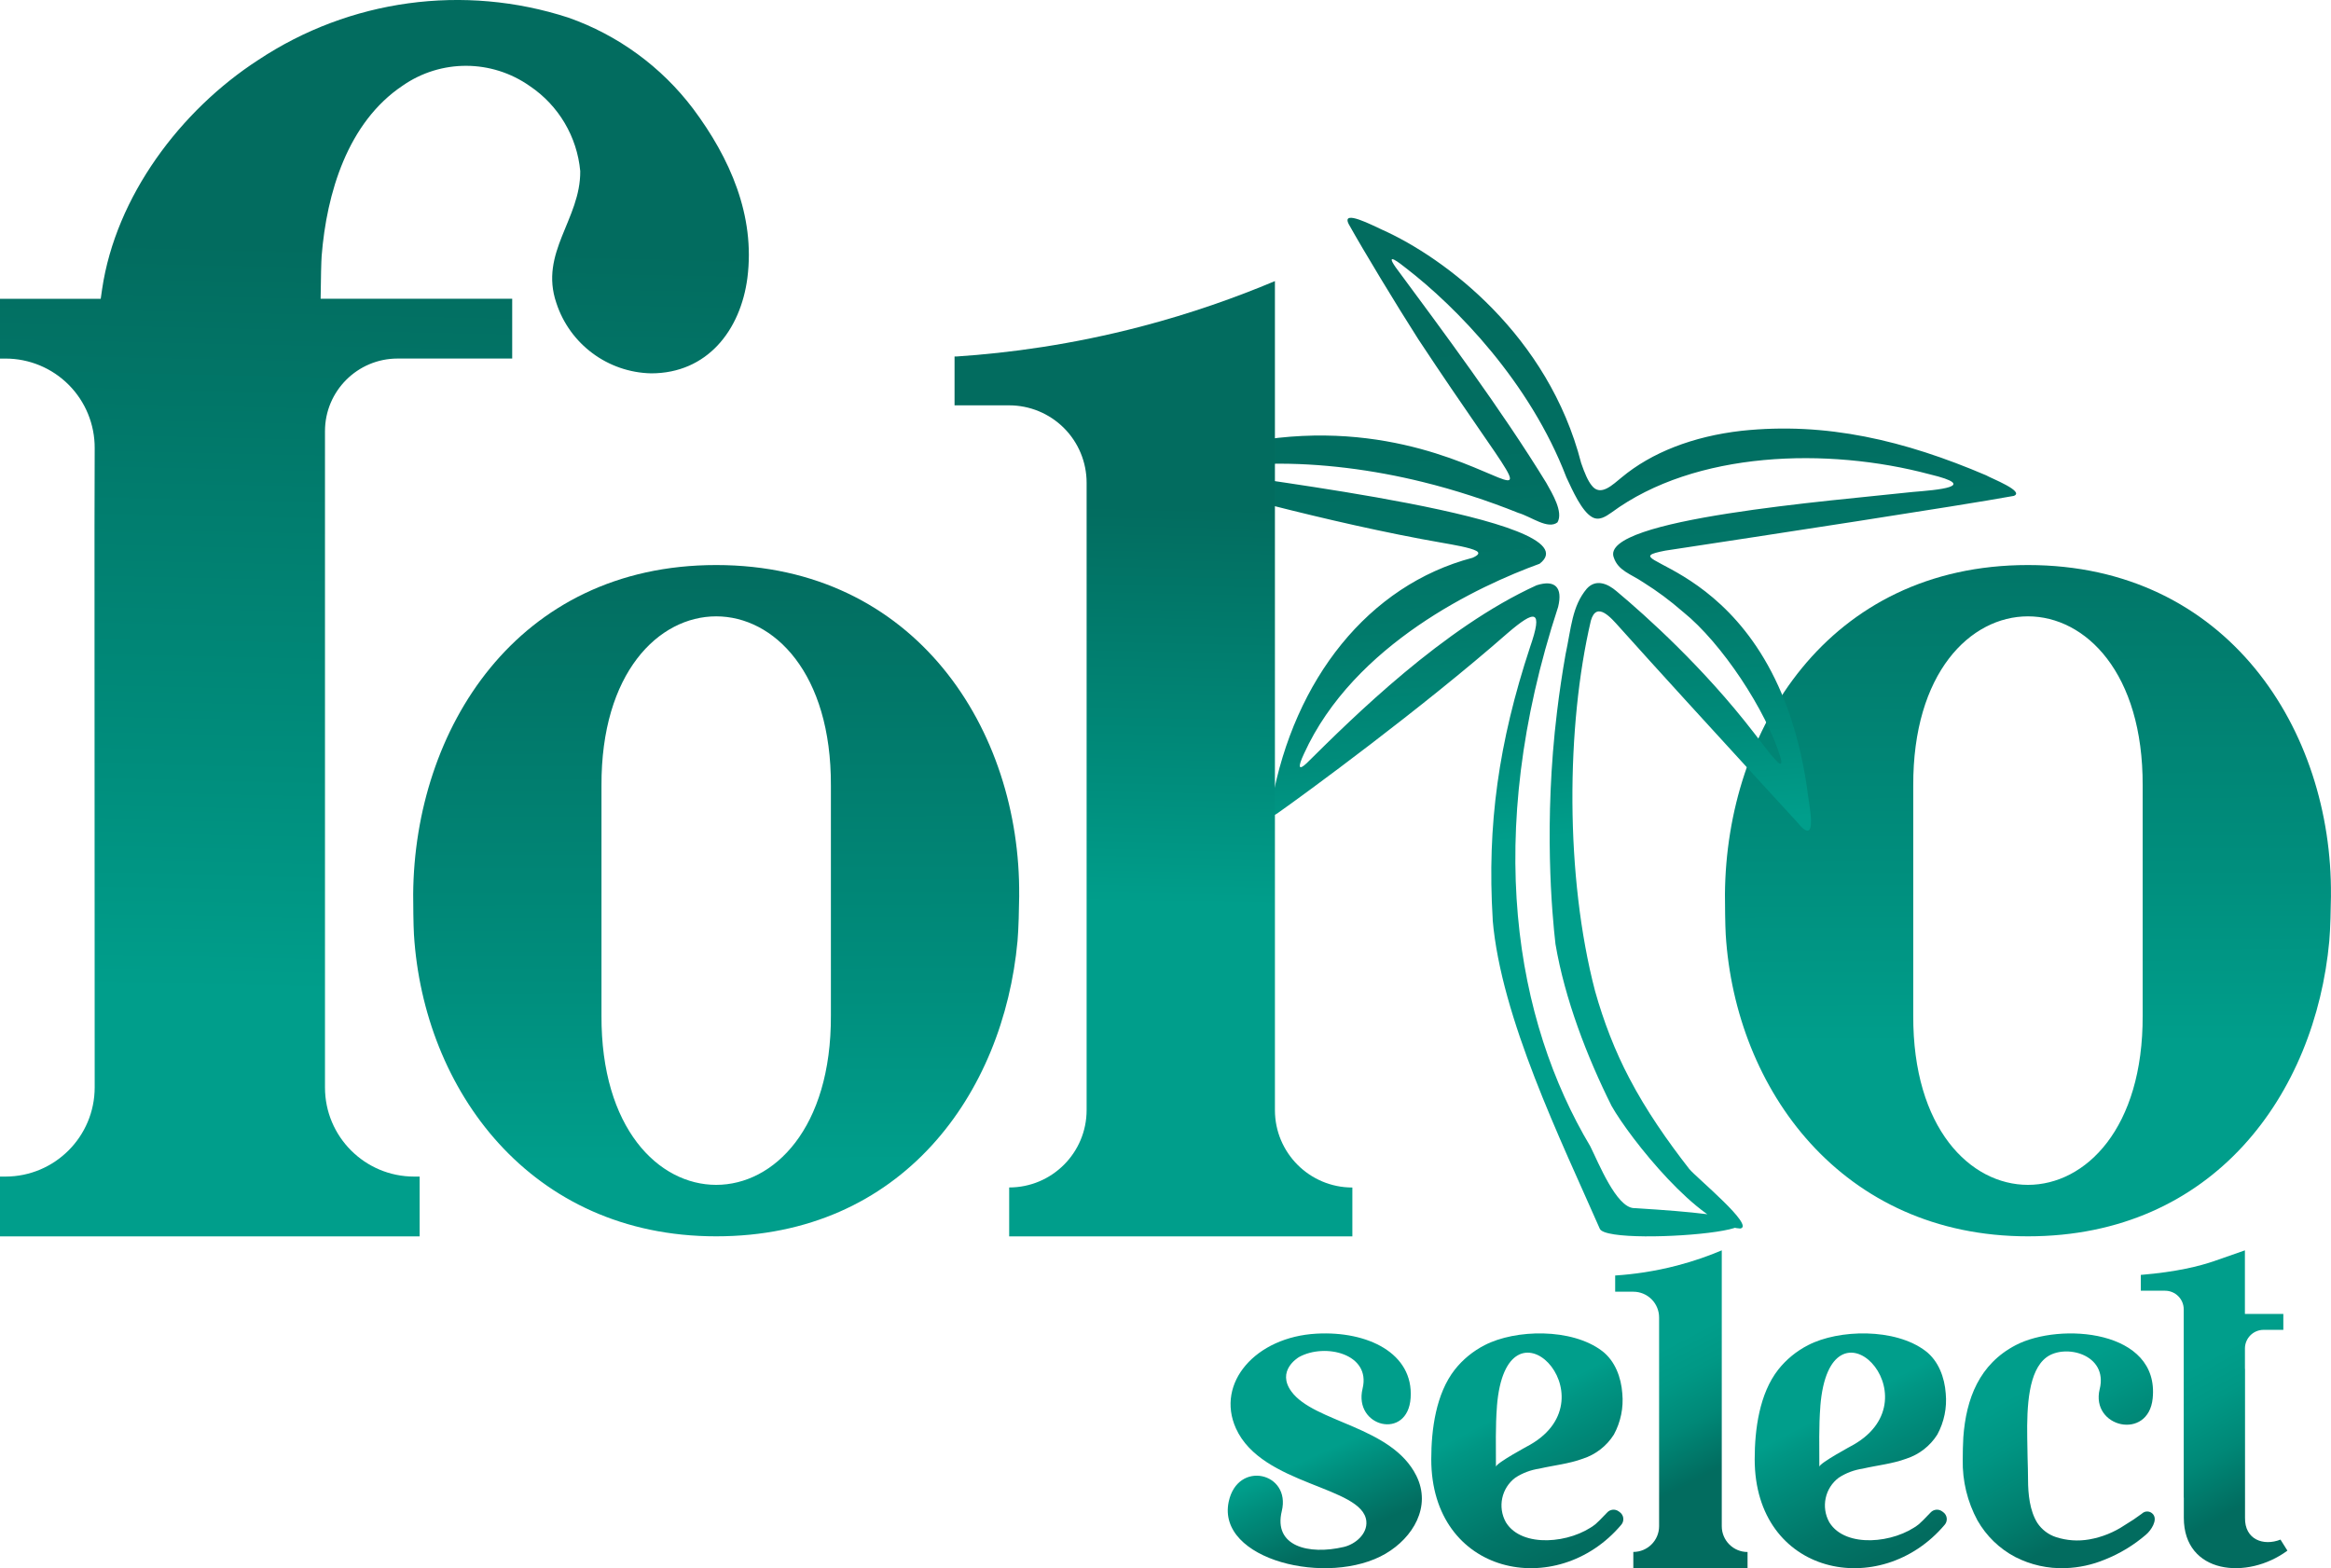
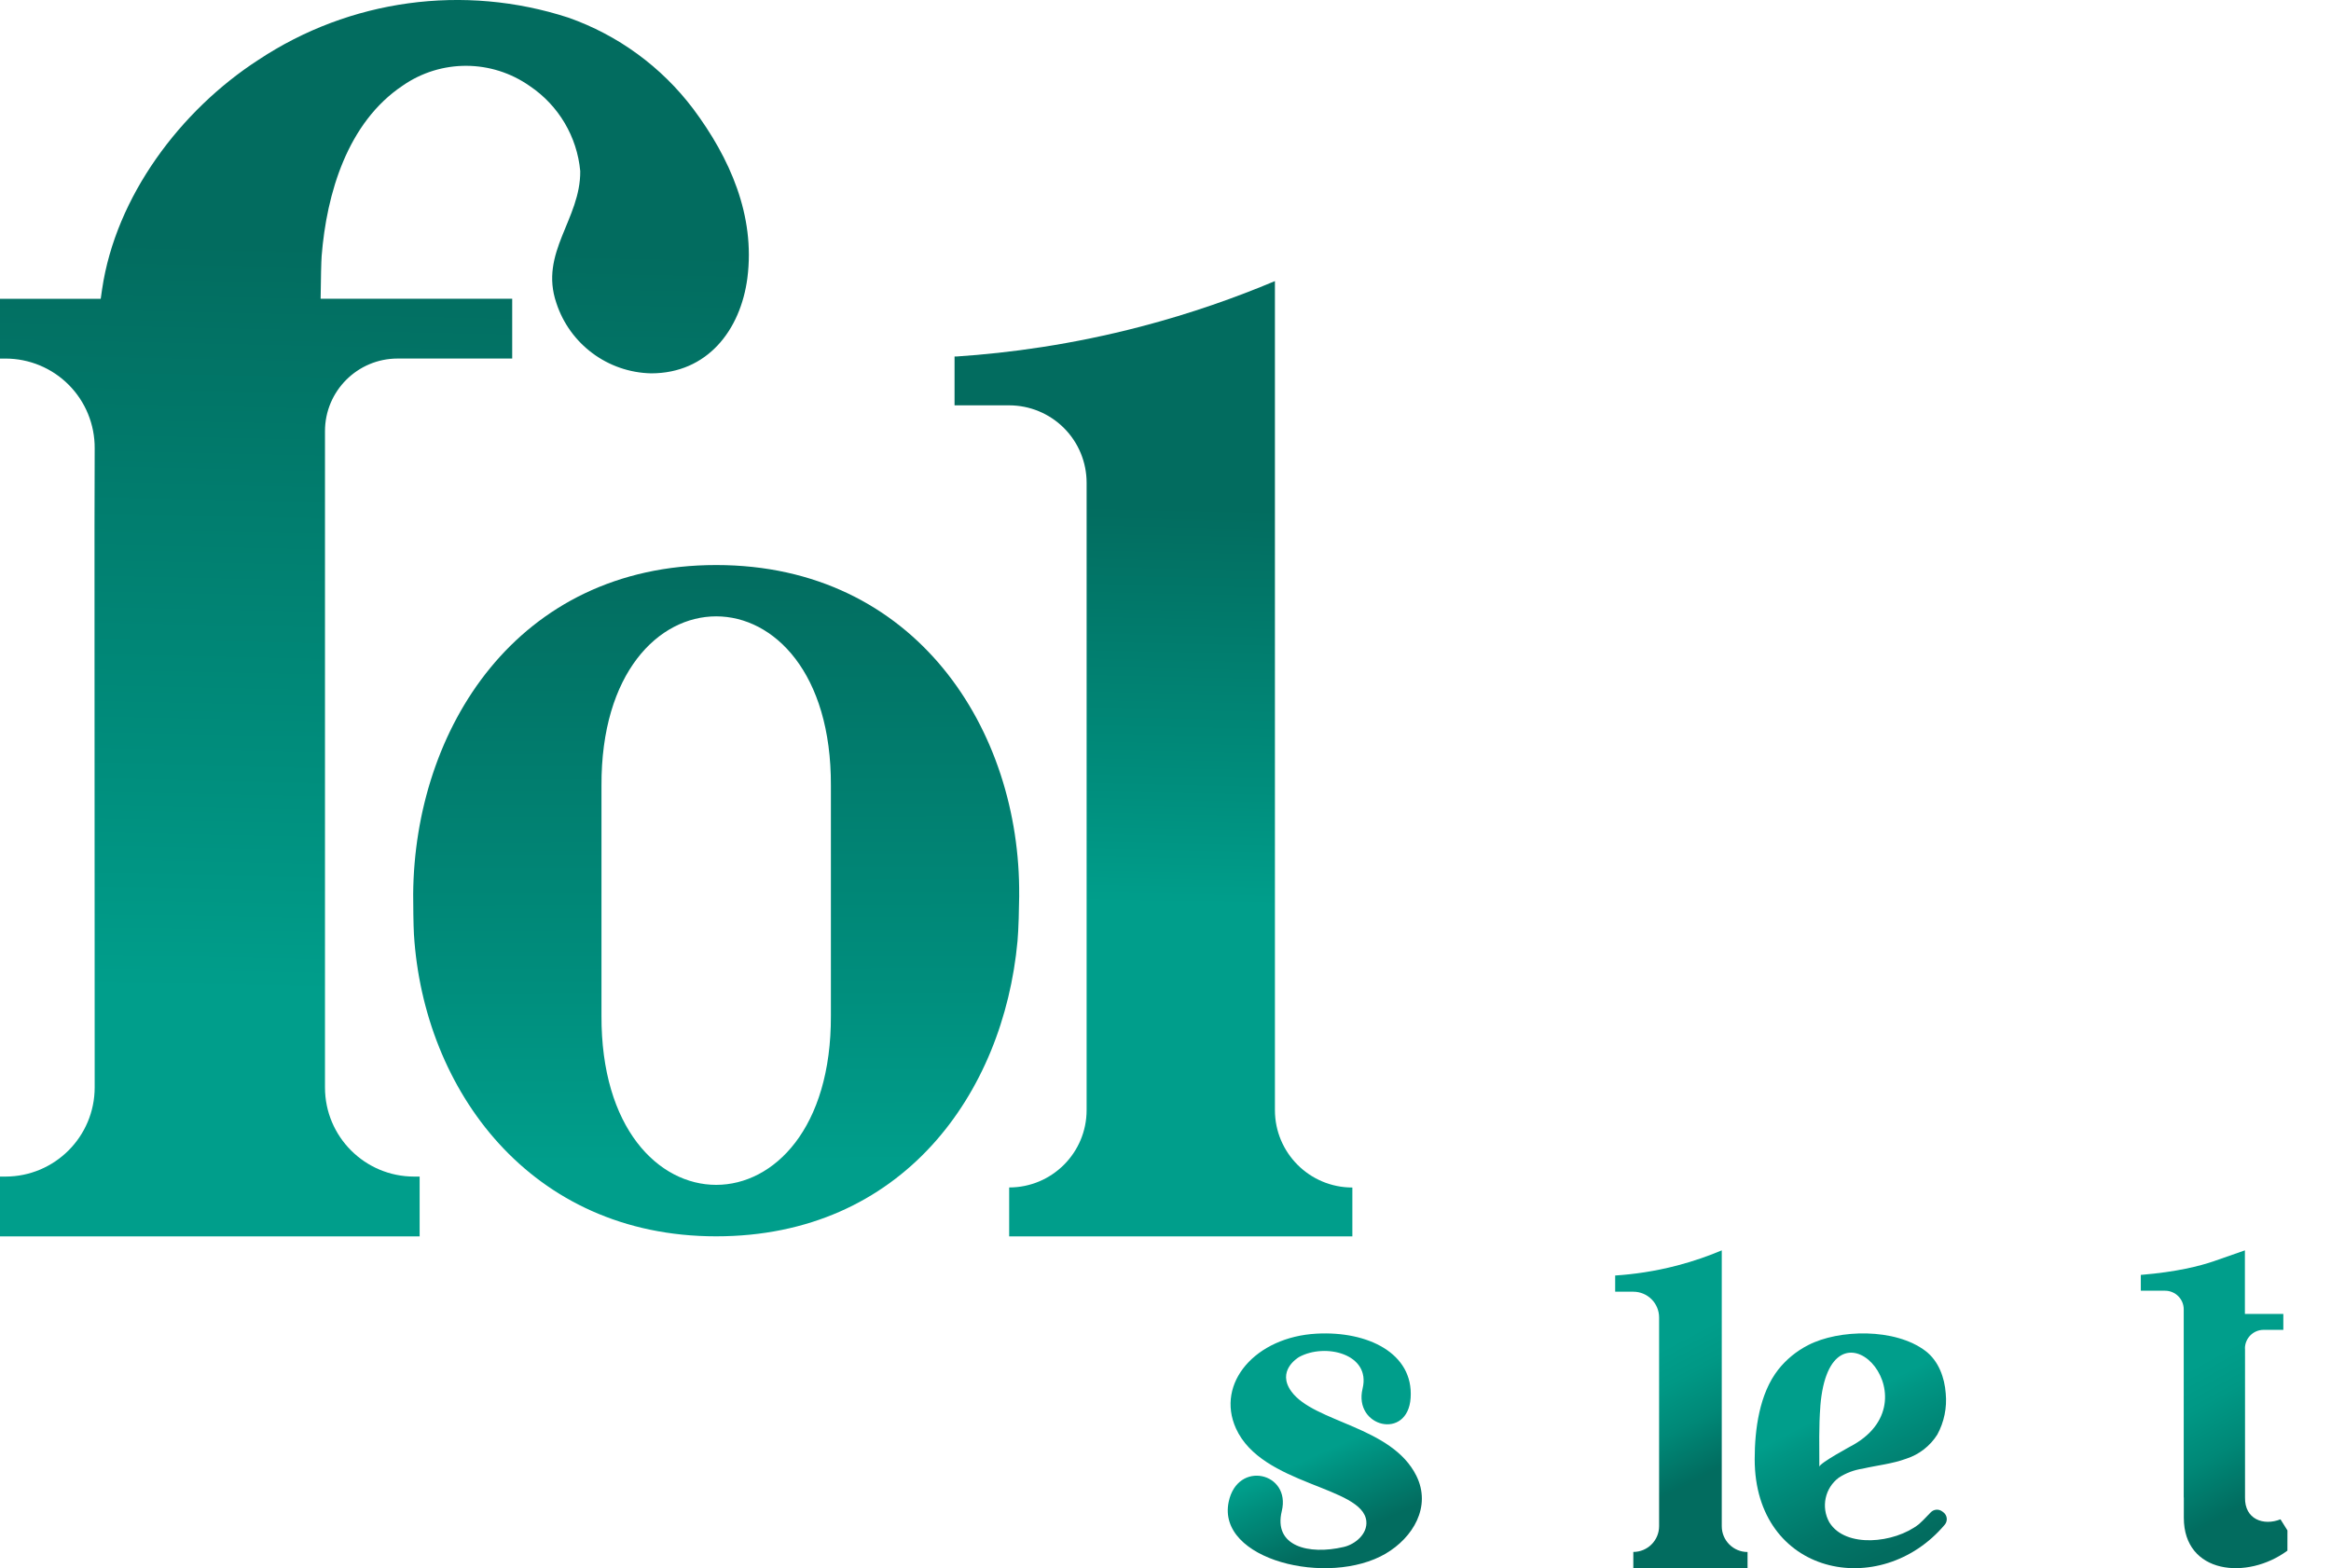
<svg xmlns="http://www.w3.org/2000/svg" xmlns:xlink="http://www.w3.org/1999/xlink" height="507.36" width="754.01" viewBox="0 0 754.01 507.36" id="Layer_2">
  <defs>
    <style>
      .cls-1 {
        fill: url(#linear-gradient-2);
      }

      .cls-2 {
        fill: url(#linear-gradient-10);
      }

      .cls-3 {
        fill: url(#linear-gradient-4);
      }

      .cls-4 {
        fill: url(#linear-gradient-3);
      }

      .cls-5 {
        fill: url(#linear-gradient-5);
      }

      .cls-6 {
        fill: url(#linear-gradient-8);
      }

      .cls-7 {
        fill: url(#linear-gradient-7);
      }

      .cls-8 {
        fill: url(#linear-gradient-9);
      }

      .cls-9 {
        fill: url(#linear-gradient-11);
      }

      .cls-10 {
        fill: url(#linear-gradient-6);
      }

      .cls-11 {
        fill: url(#linear-gradient);
      }
    </style>
    <linearGradient gradientUnits="userSpaceOnUse" y2="529.8" x2="453.83" y1="470.05" x1="427.09" id="linear-gradient">
      <stop stop-color="#009e8b" offset="0" />
      <stop stop-color="#008e7d" offset=".13" />
      <stop stop-color="#026c5f" offset=".43" />
    </linearGradient>
    <linearGradient gradientUnits="userSpaceOnUse" y2="510.82" x2="517.92" y1="455.71" x1="489.21" id="linear-gradient-2">
      <stop stop-color="#009e8b" offset="0" />
      <stop stop-color="#009684" offset=".09" />
      <stop stop-color="#017769" offset=".54" />
      <stop stop-color="#026c5f" offset=".79" />
    </linearGradient>
    <linearGradient gradientUnits="userSpaceOnUse" y2="476.45" x2="553.44" y1="438.57" x1="533.49" id="linear-gradient-3">
      <stop stop-color="#009e8b" offset="0" />
      <stop stop-color="#009885" offset=".26" />
      <stop stop-color="#087" offset=".6" />
      <stop stop-color="#016d60" offset=".98" />
      <stop stop-color="#026c5f" offset="1" />
    </linearGradient>
    <linearGradient gradientUnits="userSpaceOnUse" y2="502.46" x2="686.95" y1="448.3" x1="656.54" id="linear-gradient-4">
      <stop stop-color="#009e8b" offset="0" />
      <stop stop-color="#009583" offset=".22" />
      <stop stop-color="#017f6f" offset=".56" />
      <stop stop-color="#026c5f" offset=".79" />
    </linearGradient>
    <linearGradient gradientUnits="userSpaceOnUse" y2="482.38" x2="734.56" y1="440.88" x1="711.6" id="linear-gradient-5">
      <stop stop-color="#009e8b" offset="0" />
      <stop stop-color="#009885" offset=".26" />
      <stop stop-color="#087" offset=".6" />
      <stop stop-color="#016d60" offset=".98" />
      <stop stop-color="#026c5f" offset="1" />
    </linearGradient>
    <linearGradient xlink:href="#linear-gradient-2" y2="510.82" x2="622.53" y1="455.71" x1="593.82" id="linear-gradient-6" />
    <linearGradient gradientUnits="userSpaceOnUse" y2="79.45" x2="121.35" y1="321.63" x1="116.1" id="linear-gradient-7">
      <stop stop-color="#009e8b" offset="0" />
      <stop stop-color="#008e7d" offset=".29" />
      <stop stop-color="#026c5f" offset="1" />
    </linearGradient>
    <linearGradient xlink:href="#linear-gradient-7" y2="180.28" x2="231.43" y1="376.31" x1="231.85" id="linear-gradient-8" />
    <linearGradient xlink:href="#linear-gradient-7" y2="141.53" x2="655.61" y1="337.56" x1="656.11" id="linear-gradient-9" />
    <linearGradient gradientUnits="userSpaceOnUse" y2="103.69" x2="508.89" y1="269.27" x1="522.58" id="linear-gradient-10">
      <stop stop-color="#009e8b" offset="0" />
      <stop stop-color="#008c7b" offset=".18" />
      <stop stop-color="#017a6b" offset=".43" />
      <stop stop-color="#016f62" offset=".7" />
      <stop stop-color="#026c5f" offset="1" />
    </linearGradient>
    <linearGradient xlink:href="#linear-gradient-7" y2="163.8" x2="375.19" y1="292.44" x1="372.33" id="linear-gradient-11" />
  </defs>
  <g id="FS">
    <g>
      <g>
        <path d="M448.25,502.64c-18.51,10.86-54.8,2.04-50.8-16.78,2.88-13.56,20.21-9.44,17.17,3.03-2.77,11.37,8.65,14.27,20.05,11.6,3.7-.86,7.7-4.19,7.3-8.34-1.11-11.37-33.81-11.44-42.18-30.02-6.61-14.69,6.37-29.59,26.09-30.65,16.51-.9,31.39,6.32,30.42,20.79-.92,13.83-18.57,9.44-15.54-3.03,2.74-11.25-12.14-14.81-20.54-10.2-.56.33-7.3,4.52-2.51,11.13,7.33,10.1,32.5,11.21,40.46,27.33,4.92,9.98-1.13,19.98-9.93,25.14Z" class="cls-11" />
-         <path d="M524,489.27c.61.46,1.01,1.16,1.09,1.92.08.76-.15,1.53-.65,2.11-20.83,24.69-61.47,16.4-61.47-21.22,0-9.58,1.51-21.18,7.62-28.97,2.61-3.3,5.9-5.99,9.65-7.91,9.93-5.15,28.19-5.58,38,1.89,4.22,3.22,6.17,8.62,6.53,13.76.43,4.59-.52,9.21-2.72,13.27-2.33,3.7-5.88,6.46-10.03,7.81-4.56,1.68-9.43,2.14-14.14,3.23-2.74.41-5.36,1.39-7.69,2.9-4.5,3.35-5.82,9.52-3.09,14.43l.09.14c5.16,8.24,20.9,6.76,28.9.49.32-.25,2.34-2.21,3.79-3.79.97-1.05,2.58-1.2,3.73-.35l.39.29ZM484.22,455c-.51,6.5-.33,13.05-.33,19.56,0-1.22,10.91-7.05,11.07-7.15,26.93-15.44-7.7-51-10.75-12.42Z" class="cls-1" />
        <path d="M565.27,507.36h-36.94v-5.26c4.6,0,8.34-3.73,8.34-8.33v-67.53c0-2.21-.88-4.33-2.44-5.89-1.56-1.56-3.69-2.44-5.89-2.44h-5.88v-5.26h.24c5.65-.38,12.4-1.28,19.82-3.22,5.46-1.43,10.29-3.15,14.42-4.9v89.25c0,4.6,3.73,8.34,8.34,8.34v5.26Z" class="cls-4" />
-         <path d="M679.2,449.4c2.74-11.28-11.26-14.76-17.25-10.25-5.78,4.35-6.36,15.62-6.2,25.98.02,1.61.07,4.84.11,6.38.07,2.57.15,5,.15,7.14,0,4.63.54,10.13,3.01,14.06,1.44,2.17,3.57,3.79,6.05,4.6,3.47,1.12,7.15,1.37,10.74.74,4.12-.72,8.04-2.31,11.5-4.64,1.89-1.12,3.71-2.34,5.47-3.65l.12-.1c.49-.45,1.13-.68,1.79-.64.66.03,1.28.34,1.71.83.02.03.04.05.07.08l.04.05c1.47,1.87-.7,5.15-2.34,6.53-3.96,3.41-8.47,6.14-13.33,8.07-4.05,1.68-8.37,2.62-12.75,2.76-5.63.21-11.22-1.04-16.23-3.61-5.11-2.69-9.33-6.79-12.19-11.8-3.27-6.03-4.92-12.81-4.78-19.67,0-1.89.06-5.41.19-7.26.9-12.45,5.15-23.68,17-29.83,14.25-7.39,46.51-5.01,44.25,17.26-1.4,13.77-20.18,9.43-17.14-3.03Z" class="cls-3" />
-         <path d="M739.91,501.68c-12.98,9.62-33.51,7.6-33.51-10.64v-6.54h-.03v-60.88c0-3.33-2.7-6.03-6.04-6.03h-7.84v-5.14h.23c11.4-.96,18.74-2.81,23.48-4.44,1.37-.47,9.96-3.48,9.96-3.48h0v20.58h12.43v5.14h-6.39c-3.33,0-6.03,2.7-6.03,6.04v6.56h.03v48.21c-.14,7.04,5.97,9.23,11.47,7.05l2.25,3.59Z" class="cls-5" />
+         <path d="M739.91,501.68c-12.98,9.62-33.51,7.6-33.51-10.64v-6.54h-.03v-60.88c0-3.33-2.7-6.03-6.04-6.03h-7.84v-5.14h.23c11.4-.96,18.74-2.81,23.48-4.44,1.37-.47,9.96-3.48,9.96-3.48h0v20.58h12.43v5.14h-6.39c-3.33,0-6.03,2.7-6.03,6.04h.03v48.21c-.14,7.04,5.97,9.23,11.47,7.05l2.25,3.59Z" class="cls-5" />
        <path d="M628.62,489.27c.61.46,1.01,1.16,1.09,1.92.08.76-.15,1.53-.65,2.11-20.83,24.69-61.47,16.4-61.47-21.22,0-9.58,1.51-21.18,7.62-28.97,2.61-3.3,5.9-5.99,9.65-7.91,9.93-5.15,28.19-5.58,38,1.89,4.22,3.22,6.17,8.62,6.53,13.76.43,4.59-.52,9.21-2.72,13.27-2.33,3.7-5.88,6.46-10.03,7.81-4.56,1.68-9.43,2.14-14.14,3.23-2.74.41-5.36,1.39-7.69,2.9-4.5,3.35-5.82,9.52-3.09,14.43l.09.14c5.16,8.24,20.9,6.76,28.9.49.32-.25,2.34-2.21,3.79-3.79.97-1.05,2.58-1.2,3.73-.35l.39.29ZM588.83,455c-.51,6.5-.33,13.05-.33,19.56,0-1.22,10.91-7.05,11.07-7.15,26.93-15.44-7.7-51-10.75-12.42Z" class="cls-10" />
      </g>
      <g>
        <path d="M241.76,89.92c-2.22,16.96-13,30.87-31.15,30.87-14.01-.31-26.29-9.43-30.64-22.75-5.59-16.35,7.87-27.07,7.72-42.68-1.02-11.14-7-21.23-16.28-27.49-12.32-8.7-28.76-8.78-41.15-.17-17.84,11.93-24.61,34.83-26.22,55.14-.13,1.7-.25,6.99-.33,13.82h61.97v19.34h-37.07c-12.97,0-23.49,10.52-23.49,23.49v212.33c0,15.93,12.91,28.84,28.84,28.84h1.78v19.35H0v-19.35h1.79c15.94-.02,28.84-12.95,28.84-28.89,0-127.54-.14-181.53,0-206.76.04-7.68-2.98-15.06-8.39-20.5-5.41-5.44-12.77-8.5-20.45-8.5H0v-19.34h32.58c.14-1.01.29-2,.44-3.06,4.42-30.12,25.44-57.96,50.49-74.19C113.12-.24,150.07-5.28,183.84,5.7c16.07,5.65,30.11,15.91,40.38,29.5,11.89,15.93,20.12,34.52,17.54,54.72Z" class="cls-7" />
        <path d="M329.68,289.75c-.03,3.56-.21,11.13-.54,14.67-4.52,49.38-37.29,95.57-97.48,95.57s-94.64-47.5-97.76-97.63c-.18-2.99-.25-9.99-.25-12.97.37-53.28,33.39-106.58,98.01-106.58s98.5,53.51,98.01,106.94ZM268.77,254.21c.32-73.07-74.53-73.07-74.21,0v74.33c-.32,73.07,74.53,73.07,74.21,0v-74.33Z" class="cls-6" />
-         <path d="M754,289.75c-.03,3.56-.21,11.13-.54,14.67-4.52,49.38-37.29,95.57-97.48,95.57s-94.64-47.5-97.76-97.63c-.18-2.99-.25-9.99-.25-12.97.37-53.28,33.39-106.58,98.01-106.58s98.5,53.51,98.01,106.94ZM693.09,254.21c.32-73.07-74.53-73.07-74.21,0v74.33c-.32,73.07,74.53,73.07,74.21,0v-74.33Z" class="cls-8" />
-         <path d="M482.83,297.56c2.71,31.81,22.11,71.37,34.66,99.99,2.9,6.68,93.91-1.87,10.97-6.69-5.67-.33-11.34-14.56-14.04-19.97-24.24-40.66-34.77-100.25-10.41-174.54,1.54-6.28-.96-8.92-6.98-6.99-30.18,13.76-59.32,42.66-74.33,57.53-2.58,2.45-3.04,1.53-.9-3.02,16.16-35.56,56.8-54.44,76.22-61.48,18.96-14.6-98.24-27.82-101.87-29.3-9.86-1.99,12.87-3.14,15.02-3.05,15.79-.28,33.03,1.94,49,5.89,10.39,2.54,21.31,6.12,30.97,10.01,4.16,1.21,9.57,5.48,12.66,3.06,1.96-3.37-1.71-9.37-3.62-12.78-14.39-23.51-33.78-49.54-48.75-69.78-3.58-5.17,1.41-1.26,3.36.3,16.31,12.57,40.09,36.87,51.88,67.66,2.03,4.36,4.96,10.94,8.26,12.86,2.27,1.36,4.44-.11,6.36-1.45,27.04-19.94,69.87-21.17,102.86-12.37,16.73,4,2.26,5.09-5.45,5.73-25.78,2.83-101.3,8.7-96.7,21.17,1.46,4.36,5.44,5.28,9.7,8.16,4.48,2.83,8.28,5.62,12.78,9.52,12.35,9.94,26.88,31.77,31.53,47.26.41,1.53.28,2.56-1.17,1.11-2.54-2.59-5.15-6.36-7.65-9.5-16.11-20.86-34.51-37.43-44.3-45.62-2.83-2.43-6.64-4.07-9.6-.82-4.81,5.72-5.03,12.68-6.89,21.32-.99,5.56-2.02,12.47-2.75,18.54-4.36,35.76-1.6,65.59-.5,75.12,3.02,17.8,10.19,36.44,18.15,52.38,5.94,10.55,28.69,39.08,41.6,39.66,4.96-.75-14.11-16.42-16.46-19.25-7.08-9.09-13.93-18.89-19.39-29.35-4.67-8.84-8.36-18.5-11.07-28.14-9.77-37.27-9.36-85.84-1.39-119.9,1.85-6.55,6.62-.84,9.2,2.03,11.28,12.6,31.64,34.89,45.82,50.36,4.74,5.17,8.11,8.84,11.56,12.6,7.43,9.28,3.84-5.91,3.24-11.64-11.29-75.07-67.25-71.84-45.74-76.03,32.73-4.97,95.2-14.5,112.74-17.71,3.7-1.44-7.41-5.72-8.96-6.66-26.42-11.29-51.75-17.31-79.12-14.4-15.73,1.8-29.1,7.03-38.77,15.08-2.76,2.2-6.82,6.42-9.7,2.6-1.2-1.46-2.29-4.02-3.4-7.24-10.61-41.25-43.91-66.39-64.61-75.6-2.52-1.12-13.19-6.74-10.55-1.66,4.7,8.44,15.33,26.01,22.49,37.21,63.97,96.87,18.41,3.53-79.33,40.14-3.09,1.23-7.49,2.89-3.52,3.98,11.23,3.28,53.5,15.28,90.72,21.75,3.24.58,8.92,1.51,10.91,2.6,1.18.68.64,1.39-1.24,2.22-33.65,8.85-57.67,39.3-64.93,78.88-.7,4.21-.4,5.29,1.72,3.86,8.78-6.16,46.92-34.12,74.51-58.33,8.95-7.68,11.6-7.87,7.29,4.52-10.18,30.86-13.92,57.59-12.08,87.9l.02.27Z" class="cls-2" />
        <path d="M437.45,400h-111.01v-15.82c13.83,0,25.05-11.21,25.05-25.04v-202.96c0-6.64-2.64-13.02-7.34-17.71-4.7-4.69-11.08-7.33-17.71-7.33h-17.67v-15.81h.71c16.99-1.13,37.25-3.84,59.58-9.68,16.42-4.29,30.91-9.48,43.34-14.71v268.21c0,13.84,11.21,25.05,25.05,25.05v15.81Z" class="cls-9" />
      </g>
    </g>
  </g>
</svg>